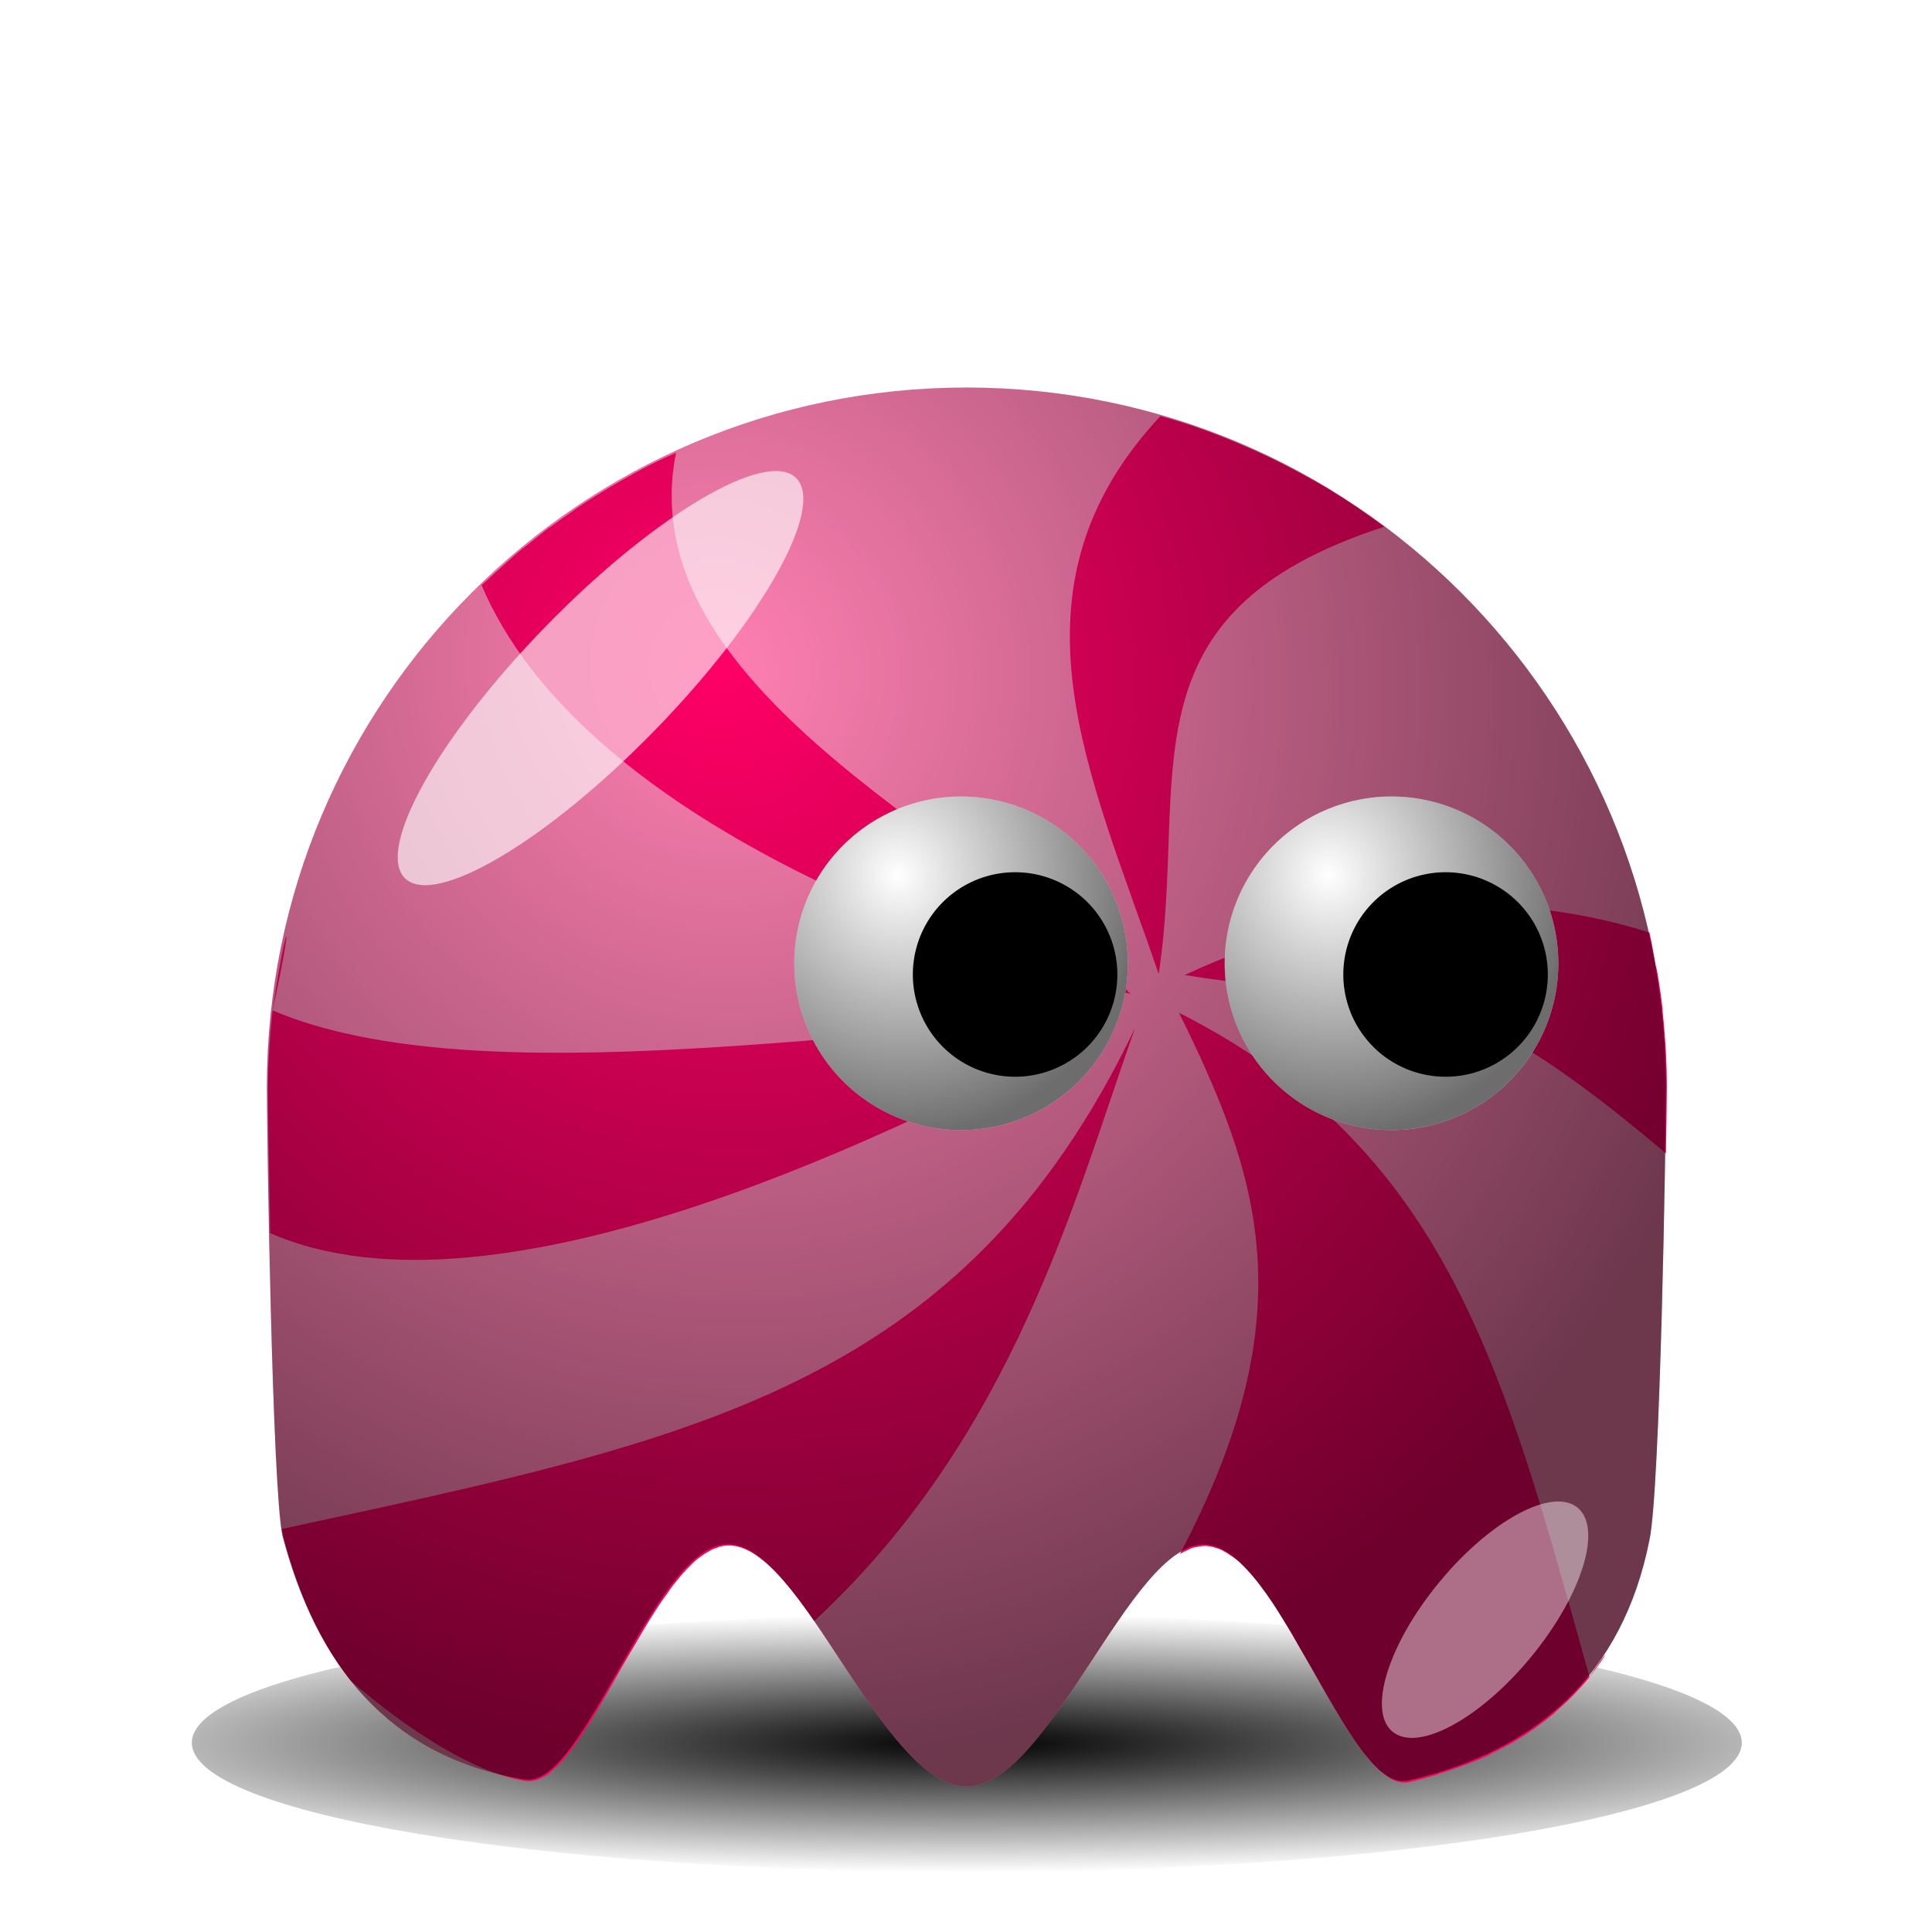
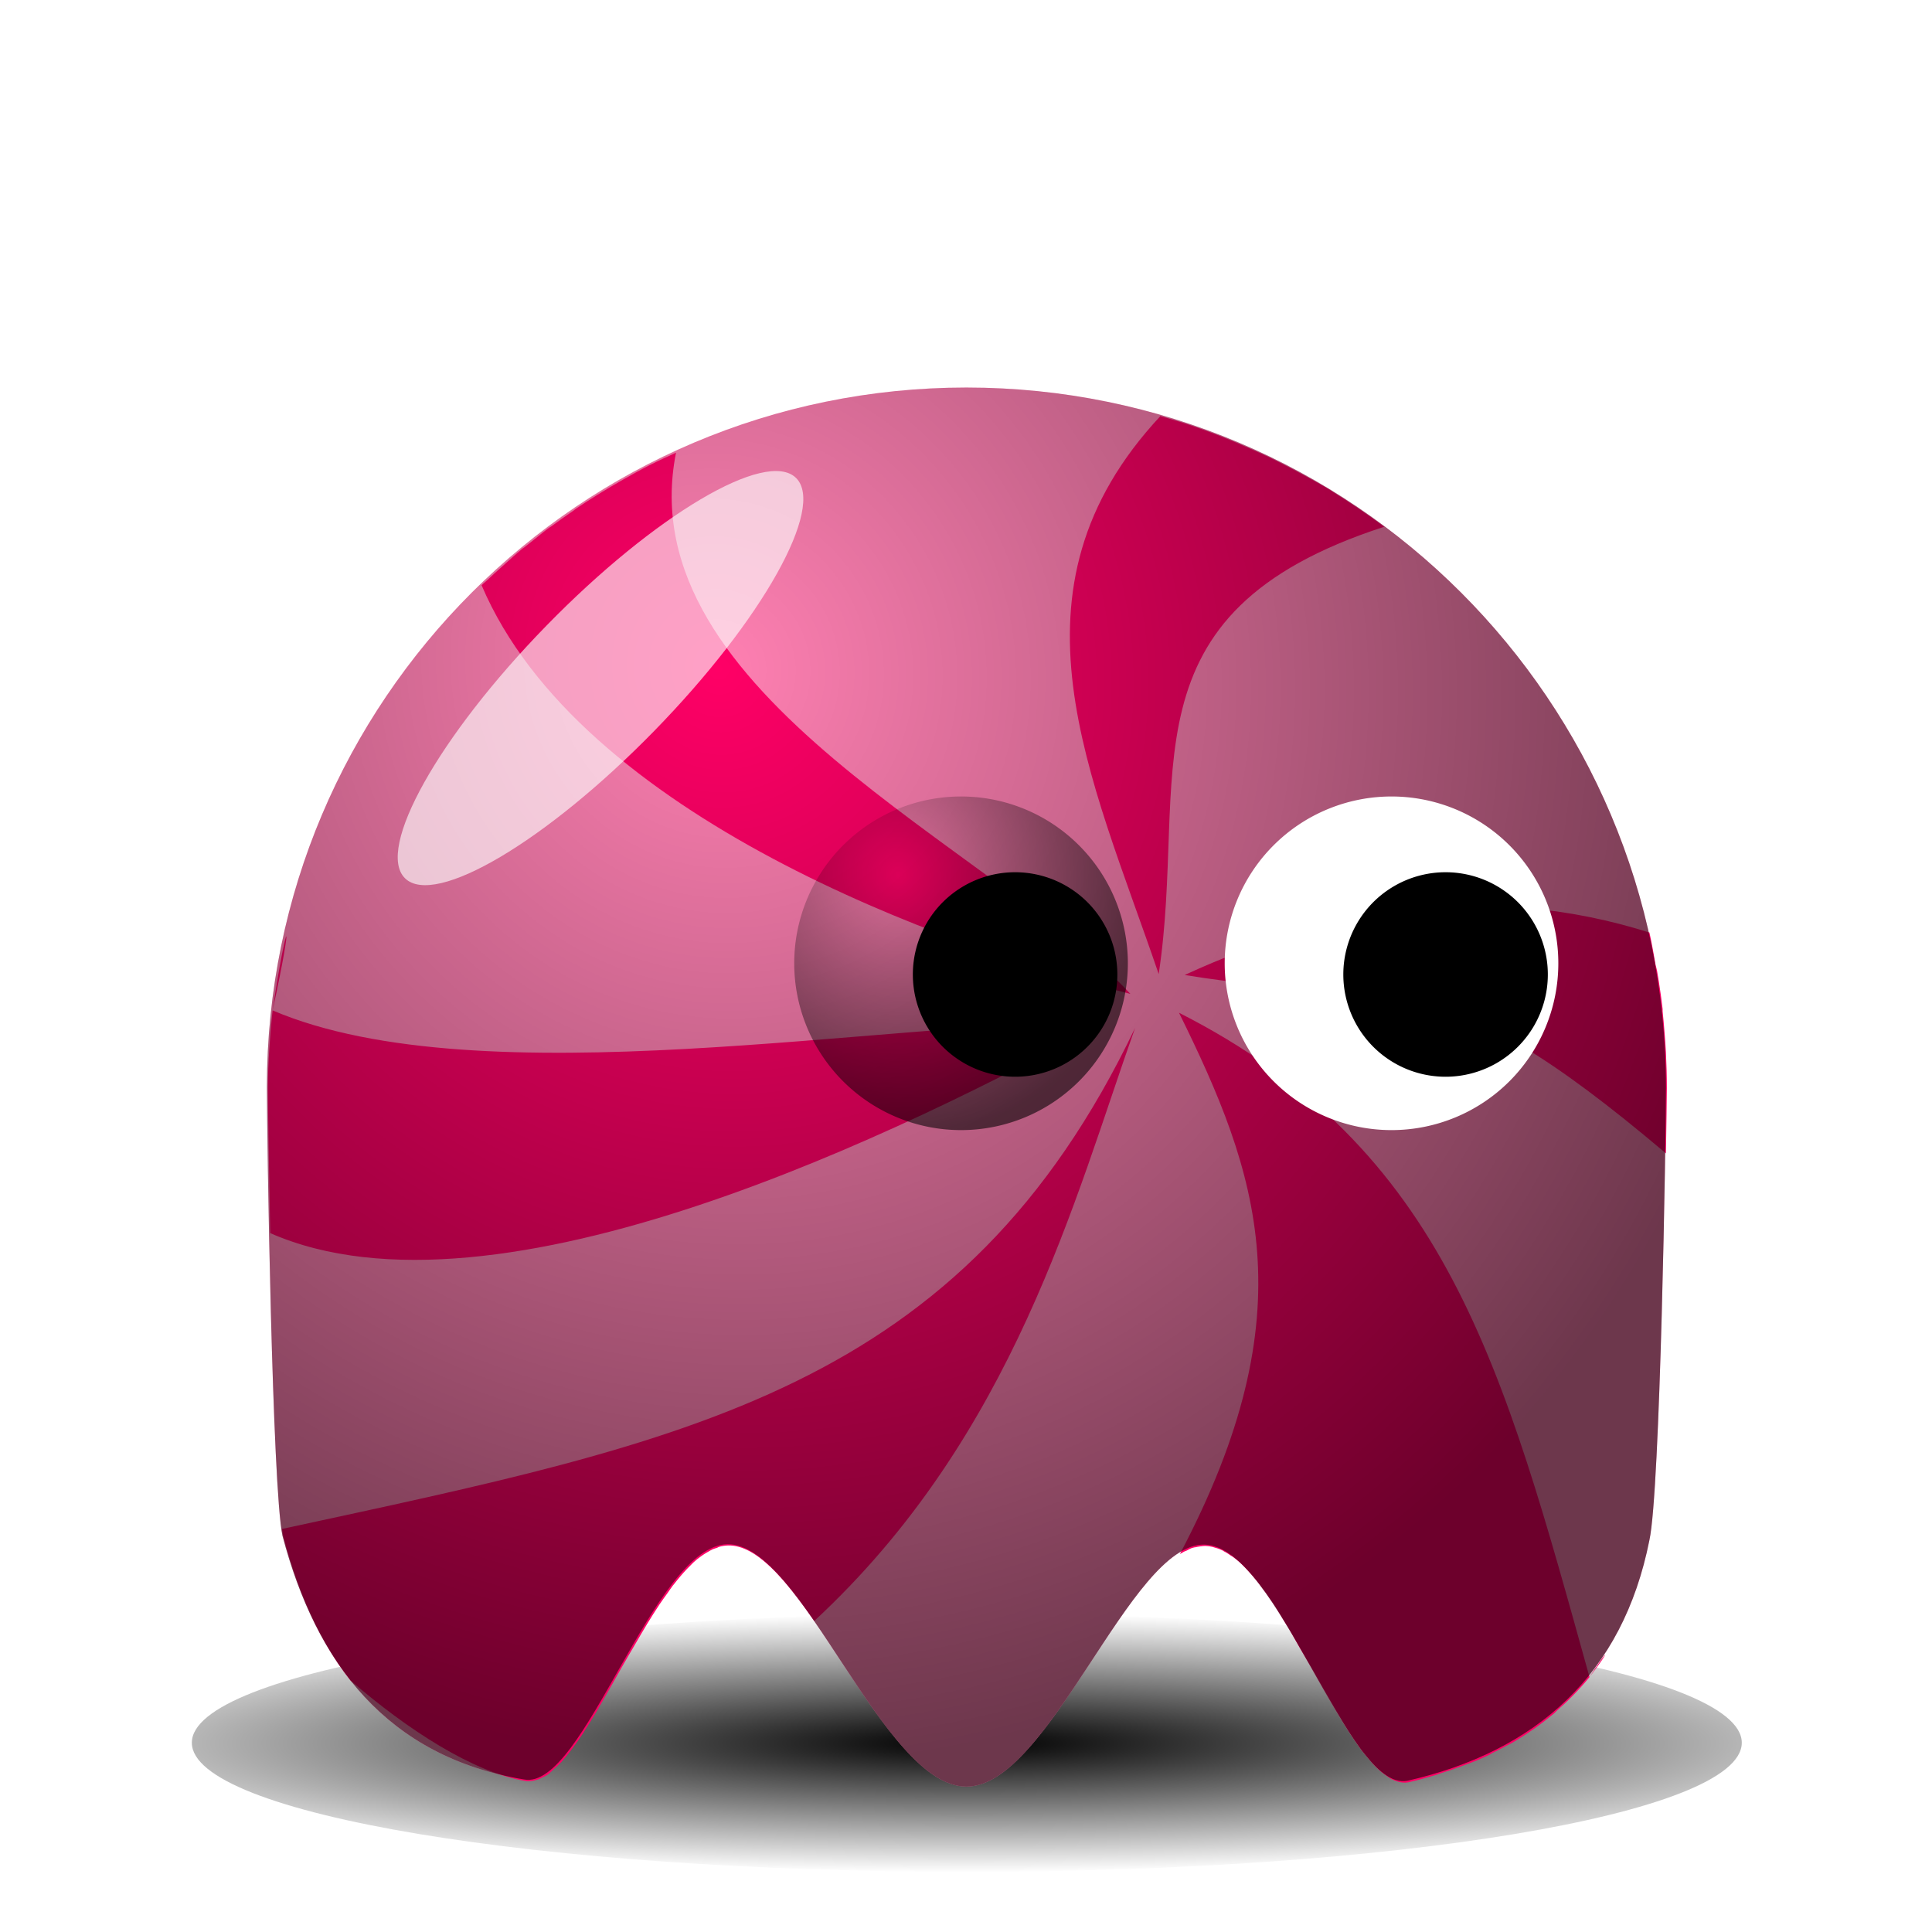
<svg xmlns="http://www.w3.org/2000/svg" xmlns:ns1="http://sodipodi.sourceforge.net/DTD/sodipodi-0.dtd" xmlns:ns2="http://www.inkscape.org/namespaces/inkscape" xmlns:xlink="http://www.w3.org/1999/xlink" width="128" height="128" id="svg2" ns1:version="0.32" ns2:version="0.45+devel" ns1:docname="candy.svg" ns2:output_extension="org.inkscape.output.svg.inkscape" version="1.0" ns2:export-filename="/home/nicu/Desktop/pacman/pacman.png" ns2:export-xdpi="90" ns2:export-ydpi="90">
  <defs id="defs4">
    <ns2:perspective ns1:type="inkscape:persp3d" ns2:vp_x="-50 : 600 : 1" ns2:vp_y="0 : 1000 : 0" ns2:vp_z="700 : 600 : 1" ns2:persp3d-origin="300 : 400 : 1" id="perspective2457" />
    <linearGradient id="linearGradient4072">
      <stop style="stop-color:#000000;stop-opacity:1;" offset="0" id="stop4074" />
      <stop style="stop-color:#000000;stop-opacity:0;" offset="1" id="stop4076" />
    </linearGradient>
    <linearGradient id="linearGradient2315">
      <stop style="stop-color:#000000;stop-opacity:0;" offset="0" id="stop2317" />
      <stop style="stop-color:#000000;stop-opacity:0.572;" offset="1" id="stop2319" />
    </linearGradient>
    <filter ns2:collect="always" id="filter3730" x="-0.348" width="1.696" y="-0.341" height="1.682">
      <feGaussianBlur ns2:collect="always" stdDeviation="5.465" id="feGaussianBlur3732" />
    </filter>
    <filter ns2:collect="always" id="filter4065" x="-0.52" width="2.04" y="-0.453" height="1.907">
      <feGaussianBlur ns2:collect="always" stdDeviation="4.151" id="feGaussianBlur4067" />
    </filter>
    <filter ns2:collect="always" id="filter4112" x="-0.07" width="1.14" y="-0.34" height="1.68">
      <feGaussianBlur ns2:collect="always" stdDeviation="3.968" id="feGaussianBlur4114" />
    </filter>
    <radialGradient ns2:collect="always" xlink:href="#linearGradient4072" id="radialGradient3497" gradientUnits="userSpaceOnUse" gradientTransform="matrix(1.403,1.6438735e-6,-1.4520791e-7,0.206,-89.845,403.113)" cx="210.889" cy="506.352" fx="210.889" fy="506.352" r="68" />
    <radialGradient ns2:collect="always" xlink:href="#linearGradient2315" id="radialGradient3499" gradientUnits="userSpaceOnUse" gradientTransform="matrix(0.716,1.413,-1.354,0.686,735.836,-155.772)" cx="216.993" cy="497.959" fx="216.993" fy="497.959" r="65" />
    <radialGradient ns2:collect="always" xlink:href="#linearGradient2315" id="radialGradient3501" gradientUnits="userSpaceOnUse" gradientTransform="matrix(0.387,1.516,-1.423,0.363,726.515,-93.107)" cx="233.5" cy="409.862" fx="233.5" fy="409.862" r="15.5" />
    <radialGradient ns2:collect="always" xlink:href="#linearGradient2315" id="radialGradient3503" gradientUnits="userSpaceOnUse" gradientTransform="matrix(0.387,1.516,-1.423,0.363,726.515,-93.107)" cx="233.5" cy="409.862" fx="233.5" fy="409.862" r="15.5" />
  </defs>
  <ns1:namedview id="base" pagecolor="#ffffff" bordercolor="#666666" borderopacity="1.0" gridtolerance="10000" guidetolerance="10" objecttolerance="10" ns2:pageopacity="0.0" ns2:pageshadow="2" ns2:zoom="0.721875" ns2:cx="68.294372" ns2:cy="-20.632199" ns2:document-units="px" ns2:current-layer="layer1" showgrid="false" ns2:window-width="937" ns2:window-height="717" ns2:window-x="674" ns2:window-y="205" showguides="true" ns2:guide-bbox="true" height="640px" width="128px">
    <ns2:grid type="xygrid" id="grid3194" originx="0px" originy="0px" spacingx="0px" spacingy="0px" />
  </ns1:namedview>
  <g ns2:label="Layer 1" ns2:groupmode="layer" id="layer1" transform="translate(-233.42,-11.735)">
    <g transform="matrix(0.713,0,0,0.713,148.431,-234.501)" id="g3469">
      <path transform="matrix(1.059,0,0,0.857,-9.118,72.48)" style="fill:url(#radialGradient3497);fill-opacity:1;stroke:none;stroke-width:4;stroke-linecap:round;stroke-miterlimit:4;stroke-opacity:1;filter:url(#filter4112)" d="M 274,507.362 C 274,515.09 243.536,521.362 206,521.362 C 168.464,521.362 138,515.09 138,507.362 C 138,499.634 168.464,493.362 206,493.362 C 243.536,493.362 274,499.634 274,507.362 z" id="path3471" />
      <path transform="translate(-31,-85)" style="fill:#ff80b2;fill-opacity:1;stroke:none;stroke-width:4;stroke-linecap:round;stroke-miterlimit:4;stroke-opacity:1" d="M 305,531.362 C 305,536.205 304.469,568.925 303.463,573.466 C 300.989,585.926 292.98,593.099 280.953,595.829 C 275.363,596.872 269.004,574.005 262.103,573.878 C 255.202,573.75 247.759,596.362 240,596.362 C 232.204,596.362 224.728,573.738 217.8,573.843 C 210.872,573.948 204.492,596.782 198.89,595.701 C 186.206,593.596 179.574,584.92 176.447,573.056 C 175.499,568.641 175,536.06 175,531.362 C 175,495.482 204.12,466.362 240,466.362 C 275.88,466.362 305,495.482 305,531.362 z" id="path3473" ns1:nodetypes="cccsssccssc" />
      <path style="fill:#ff0066;fill-opacity:1;stroke:none;stroke-width:4;stroke-linecap:round;stroke-miterlimit:4;stroke-opacity:1" d="M 463.281,507.031 C 452.478,518.597 458.66,530.803 463.156,544 C 465.135,530.916 460.371,520.12 478.094,514.375 C 477.532,513.957 476.956,513.549 476.375,513.156 C 475.821,512.782 475.258,512.413 474.688,512.062 C 474.623,512.023 474.564,511.977 474.5,511.938 C 473.979,511.621 473.441,511.328 472.906,511.031 C 472.303,510.697 471.682,510.371 471.062,510.062 C 470.895,509.979 470.731,509.894 470.562,509.812 C 470.107,509.593 469.651,509.393 469.188,509.188 C 468.553,508.907 467.899,508.628 467.25,508.375 C 466.601,508.122 465.944,507.88 465.281,507.656 C 464.672,507.45 464.058,507.274 463.438,507.094 C 463.397,507.082 463.352,507.079 463.312,507.062 C 463.3,507.059 463.294,507.035 463.281,507.031 z M 431.188,509.469 C 430.59,509.743 429.989,510.016 429.406,510.312 C 428.823,510.609 428.257,510.928 427.688,511.25 C 427.118,511.572 426.554,511.905 426,512.25 C 425.527,512.545 425.055,512.845 424.594,513.156 C 424.509,513.213 424.428,513.286 424.344,513.344 C 423.864,513.671 423.399,514 422.938,514.344 C 422.889,514.38 422.83,514.401 422.781,514.438 C 422.369,514.747 421.969,515.082 421.562,515.406 C 421.418,515.522 421.268,515.633 421.125,515.75 C 421.096,515.774 421.06,515.789 421.031,515.812 C 420.592,516.174 420.175,516.56 419.75,516.938 C 419.382,517.264 419.013,517.599 418.656,517.938 C 418.575,518.013 418.486,518.08 418.406,518.156 C 418.374,518.187 418.344,518.219 418.312,518.25 C 424.802,533.519 448.874,542.204 461.281,545.312 C 452.294,535.621 427.992,525.519 431.188,509.469 z M 464.875,544.062 C 479.664,546.457 481.226,542.741 496.75,555.875 C 496.777,554.064 496.812,552.217 496.812,551.562 C 496.812,550.77 496.79,549.97 496.75,549.188 C 496.727,548.735 496.692,548.293 496.656,547.844 C 496.62,547.383 496.581,546.925 496.531,546.469 C 496.528,546.438 496.53,546.407 496.531,546.375 C 496.529,546.355 496.534,546.333 496.531,546.312 C 496.463,545.705 496.373,545.1 496.281,544.5 C 496.243,544.248 496.199,544 496.156,543.75 C 496.134,543.622 496.085,543.503 496.062,543.375 C 495.935,542.66 495.817,541.954 495.656,541.25 C 485.187,537.932 474.7,539.531 464.875,544.062 z M 404.469,546.406 C 405.947,539.626 405.4,540.123 404.469,546.406 z M 404.469,546.406 C 404.374,547.255 404.305,548.11 404.25,548.969 C 404.195,549.827 404.156,550.688 404.156,551.562 C 404.156,552.756 404.224,556.719 404.312,561.156 C 419.334,567.759 446.468,554.319 459.562,547.188 C 445.229,547.065 418.277,552.297 404.469,546.406 z M 464.5,546.562 C 469.743,557.204 473.043,566.323 464.562,582.406 C 464.603,582.381 464.647,582.367 464.688,582.344 C 464.741,582.312 464.789,582.276 464.844,582.25 C 464.894,582.223 464.949,582.212 465,582.188 C 465.11,582.135 465.202,582.07 465.312,582.031 C 465.344,582.02 465.375,582.01 465.406,582 C 465.447,581.987 465.491,581.98 465.531,581.969 C 465.541,581.966 465.553,581.971 465.562,581.969 C 465.676,581.938 465.793,581.921 465.906,581.906 C 466.02,581.892 466.137,581.873 466.25,581.875 C 466.404,581.878 466.566,581.904 466.719,581.938 C 466.752,581.945 466.78,581.96 466.812,581.969 C 466.992,582.016 467.165,582.07 467.344,582.156 C 467.364,582.166 467.386,582.177 467.406,582.188 C 467.439,582.204 467.468,582.233 467.5,582.25 C 467.54,582.272 467.585,582.289 467.625,582.312 C 467.722,582.369 467.809,582.434 467.906,582.5 C 467.959,582.537 468.01,582.554 468.062,582.594 C 468.221,582.711 468.373,582.826 468.531,582.969 C 468.681,583.105 468.82,583.25 468.969,583.406 C 469.197,583.644 469.43,583.908 469.656,584.188 C 469.732,584.281 469.8,584.371 469.875,584.469 C 470.173,584.854 470.456,585.247 470.75,585.688 C 471.041,586.123 471.306,586.589 471.594,587.062 C 471.633,587.129 471.679,587.183 471.719,587.25 C 471.986,587.693 472.236,588.165 472.5,588.625 C 472.56,588.73 472.627,588.832 472.688,588.938 C 472.893,589.298 473.109,589.638 473.312,590 C 473.805,590.876 474.3,591.741 474.781,592.562 C 475.228,593.326 475.657,594.043 476.094,594.688 C 476.167,594.795 476.24,594.897 476.312,595 C 476.406,595.133 476.501,595.282 476.594,595.406 C 476.69,595.535 476.811,595.662 476.906,595.781 C 477.138,596.07 477.365,596.336 477.594,596.562 C 477.822,596.789 478.056,596.972 478.281,597.125 C 478.372,597.186 478.472,597.265 478.562,597.312 C 478.687,597.378 478.814,597.43 478.938,597.469 C 479.191,597.547 479.438,597.578 479.688,597.531 C 480.335,597.384 480.948,597.214 481.562,597.031 C 481.617,597.015 481.664,596.985 481.719,596.969 C 482.256,596.805 482.771,596.63 483.281,596.438 C 483.583,596.324 483.895,596.218 484.188,596.094 C 484.451,595.982 484.713,595.87 484.969,595.75 C 485.033,595.72 485.093,595.687 485.156,595.656 C 485.169,595.65 485.175,595.631 485.188,595.625 C 485.537,595.454 485.884,595.28 486.219,595.094 C 486.26,595.071 486.302,595.051 486.344,595.031 C 486.405,594.997 486.471,594.972 486.531,594.938 C 486.638,594.876 486.739,594.813 486.844,594.75 C 487.67,594.253 488.461,593.695 489.188,593.094 C 489.239,593.051 489.293,593.012 489.344,592.969 C 489.412,592.911 489.464,592.84 489.531,592.781 C 489.889,592.47 490.231,592.151 490.562,591.812 C 490.956,591.411 491.332,591.003 491.688,590.562 C 485.968,570.01 482.261,555.576 464.5,546.562 z M 491.688,590.562 C 492.029,590.112 492.298,589.749 492.469,589.5 C 492.98,588.752 492.709,588.978 491.688,590.562 z M 461.594,547.562 C 450.12,571.587 431.957,574.932 405.094,580.75 C 405.12,580.944 405.16,581.152 405.188,581.281 C 406.152,584.94 407.579,588.168 409.625,590.781 C 413.431,594.077 417.786,596.873 421.188,597.438 C 421.344,597.468 421.498,597.458 421.656,597.438 C 421.75,597.425 421.843,597.404 421.938,597.375 C 421.999,597.356 422.063,597.338 422.125,597.312 C 422.185,597.288 422.252,597.25 422.312,597.219 C 422.409,597.168 422.528,597.128 422.625,597.062 C 422.654,597.043 422.69,597.021 422.719,597 C 422.848,596.907 422.964,596.773 423.094,596.656 C 423.224,596.539 423.369,596.42 423.5,596.281 C 423.528,596.251 423.565,596.219 423.594,596.188 C 423.817,595.941 424.055,595.645 424.281,595.344 C 424.547,594.989 424.824,594.602 425.094,594.188 C 425.098,594.18 425.089,594.163 425.094,594.156 C 425.106,594.148 425.113,594.134 425.125,594.125 C 425.378,593.735 425.65,593.303 425.906,592.875 C 426.019,592.687 426.137,592.475 426.25,592.281 C 426.686,591.534 427.118,590.757 427.562,589.969 C 427.892,589.387 428.228,588.823 428.562,588.25 C 428.805,587.833 429.036,587.432 429.281,587.031 C 429.553,586.586 429.819,586.163 430.094,585.75 C 430.271,585.484 430.446,585.247 430.625,585 C 430.751,584.825 430.874,584.633 431,584.469 C 431.009,584.458 431.023,584.449 431.031,584.438 C 431.333,584.048 431.632,583.692 431.938,583.375 C 432.012,583.297 432.081,583.229 432.156,583.156 C 432.232,583.083 432.299,583.005 432.375,582.938 C 432.447,582.873 432.521,582.81 432.594,582.75 C 432.673,582.685 432.764,582.621 432.844,582.562 C 432.995,582.45 433.129,582.369 433.281,582.281 C 433.398,582.213 433.508,582.147 433.625,582.094 C 433.718,582.052 433.813,582.032 433.906,582 C 433.95,581.985 433.988,581.95 434.031,581.938 C 434.238,581.879 434.448,581.847 434.656,581.844 C 436.496,581.816 438.404,584.047 440.344,586.844 C 453.608,574.556 457.59,558.821 461.594,547.562 z" transform="matrix(1.403,0,0,1.403,-422.941,-327.369)" id="path3511" ns1:nodetypes="cccsssssssssssccssssssssssssscccccssssssssscccccsscccccsssssssssssssssssssssssssssssssssssssssssssssssssssscccsccccccsssssssssssssssssssssssssssssssscc" />
      <path ns1:nodetypes="cccsssccssc" id="path3475" d="M 305,531.362 C 305,536.205 304.469,568.925 303.463,573.466 C 300.989,585.926 292.98,593.099 280.953,595.829 C 275.363,596.872 269.004,574.005 262.103,573.878 C 255.202,573.75 247.759,596.362 240,596.362 C 232.204,596.362 224.728,573.738 217.8,573.843 C 210.872,573.948 204.492,596.782 198.89,595.701 C 186.206,593.596 179.574,584.92 176.447,573.056 C 175.499,568.641 175,536.06 175,531.362 C 175,495.482 204.12,466.362 240,466.362 C 275.88,466.362 305,495.482 305,531.362 z" style="fill:url(#radialGradient3499);fill-opacity:1;stroke:none;stroke-width:4;stroke-linecap:round;stroke-miterlimit:4;stroke-opacity:1" transform="translate(-31,-85)" />
      <g id="g3477" transform="translate(5,10)">
        <path transform="translate(4,7)" d="M 255,417.862 A 15.5,15.5 0 1 1 224,417.862 A 15.5,15.5 0 1 1 255,417.862 z" ns1:ry="15.5" ns1:rx="15.5" ns1:cy="417.86218" ns1:cx="239.5" id="path3479" style="opacity:1;fill:#ffffff;fill-opacity:1;stroke:none;stroke-width:4;stroke-linecap:round;stroke-miterlimit:4;stroke-dasharray:none;stroke-opacity:1" ns1:type="arc" />
-         <path ns1:type="arc" style="opacity:1;fill:url(#radialGradient3501);fill-opacity:1;stroke:none;stroke-width:4;stroke-linecap:round;stroke-miterlimit:4;stroke-dasharray:none;stroke-opacity:1" id="path3481" ns1:cx="239.5" ns1:cy="417.86218" ns1:rx="15.5" ns1:ry="15.5" d="M 255,417.862 A 15.5,15.5 0 1 1 224,417.862 A 15.5,15.5 0 1 1 255,417.862 z" transform="translate(4,7)" />
        <path transform="matrix(0.613,0,0,0.613,101.71,169.753)" d="M 255,417.862 A 15.5,15.5 0 1 1 224,417.862 A 15.5,15.5 0 1 1 255,417.862 z" ns1:ry="15.5" ns1:rx="15.5" ns1:cy="417.86218" ns1:cx="239.5" id="path3483" style="opacity:1;fill:#000000;fill-opacity:1;stroke:none;stroke-width:4;stroke-linecap:round;stroke-miterlimit:4;stroke-dasharray:none;stroke-opacity:1" ns1:type="arc" />
      </g>
      <g id="g3485" transform="translate(-35,10)">
-         <path ns1:type="arc" style="opacity:1;fill:#ffffff;fill-opacity:1;stroke:none;stroke-width:4;stroke-linecap:round;stroke-miterlimit:4;stroke-dasharray:none;stroke-opacity:1" id="path3487" ns1:cx="239.5" ns1:cy="417.86218" ns1:rx="15.5" ns1:ry="15.5" d="M 255,417.862 A 15.5,15.5 0 1 1 224,417.862 A 15.5,15.5 0 1 1 255,417.862 z" transform="translate(4,7)" />
        <path transform="translate(4,7)" d="M 255,417.862 A 15.5,15.5 0 1 1 224,417.862 A 15.5,15.5 0 1 1 255,417.862 z" ns1:ry="15.5" ns1:rx="15.5" ns1:cy="417.86218" ns1:cx="239.5" id="path3489" style="opacity:1;fill:url(#radialGradient3503);fill-opacity:1;stroke:none;stroke-width:4;stroke-linecap:round;stroke-miterlimit:4;stroke-dasharray:none;stroke-opacity:1" ns1:type="arc" />
        <path ns1:type="arc" style="opacity:1;fill:#000000;fill-opacity:1;stroke:none;stroke-width:4;stroke-linecap:round;stroke-miterlimit:4;stroke-dasharray:none;stroke-opacity:1" id="path3491" ns1:cx="239.5" ns1:cy="417.86218" ns1:rx="15.5" ns1:ry="15.5" d="M 255,417.862 A 15.5,15.5 0 1 1 224,417.862 A 15.5,15.5 0 1 1 255,417.862 z" transform="matrix(0.613,0,0,0.613,101.71,169.753)" />
      </g>
      <path style="fill:#ffffff;fill-opacity:0.627;stroke:none;stroke-width:4;stroke-linecap:round;stroke-miterlimit:4;stroke-opacity:1;filter:url(#filter3730)" d="M 180.009,413.252 C 169.983,423.522 159.603,429.666 156.838,426.967 C 154.073,424.268 159.965,413.742 169.991,403.472 C 180.017,393.203 190.397,387.058 193.162,389.758 C 195.927,392.457 190.035,402.982 180.009,413.252 z" id="path3493" />
-       <path transform="matrix(0.771,0.637,-0.637,0.771,379.118,-54.471)" style="fill:#ffffff;fill-opacity:0.434;stroke:none;stroke-width:4;stroke-linecap:round;stroke-miterlimit:4;stroke-opacity:1;filter:url(#filter4065)" d="M 262,501.862 C 262,509.314 259.536,515.362 256.5,515.362 C 253.464,515.362 251,509.314 251,501.862 C 251,494.41 253.464,488.362 256.5,488.362 C 259.536,488.362 262,494.41 262,501.862 z" id="path3495" />
    </g>
  </g>
</svg>